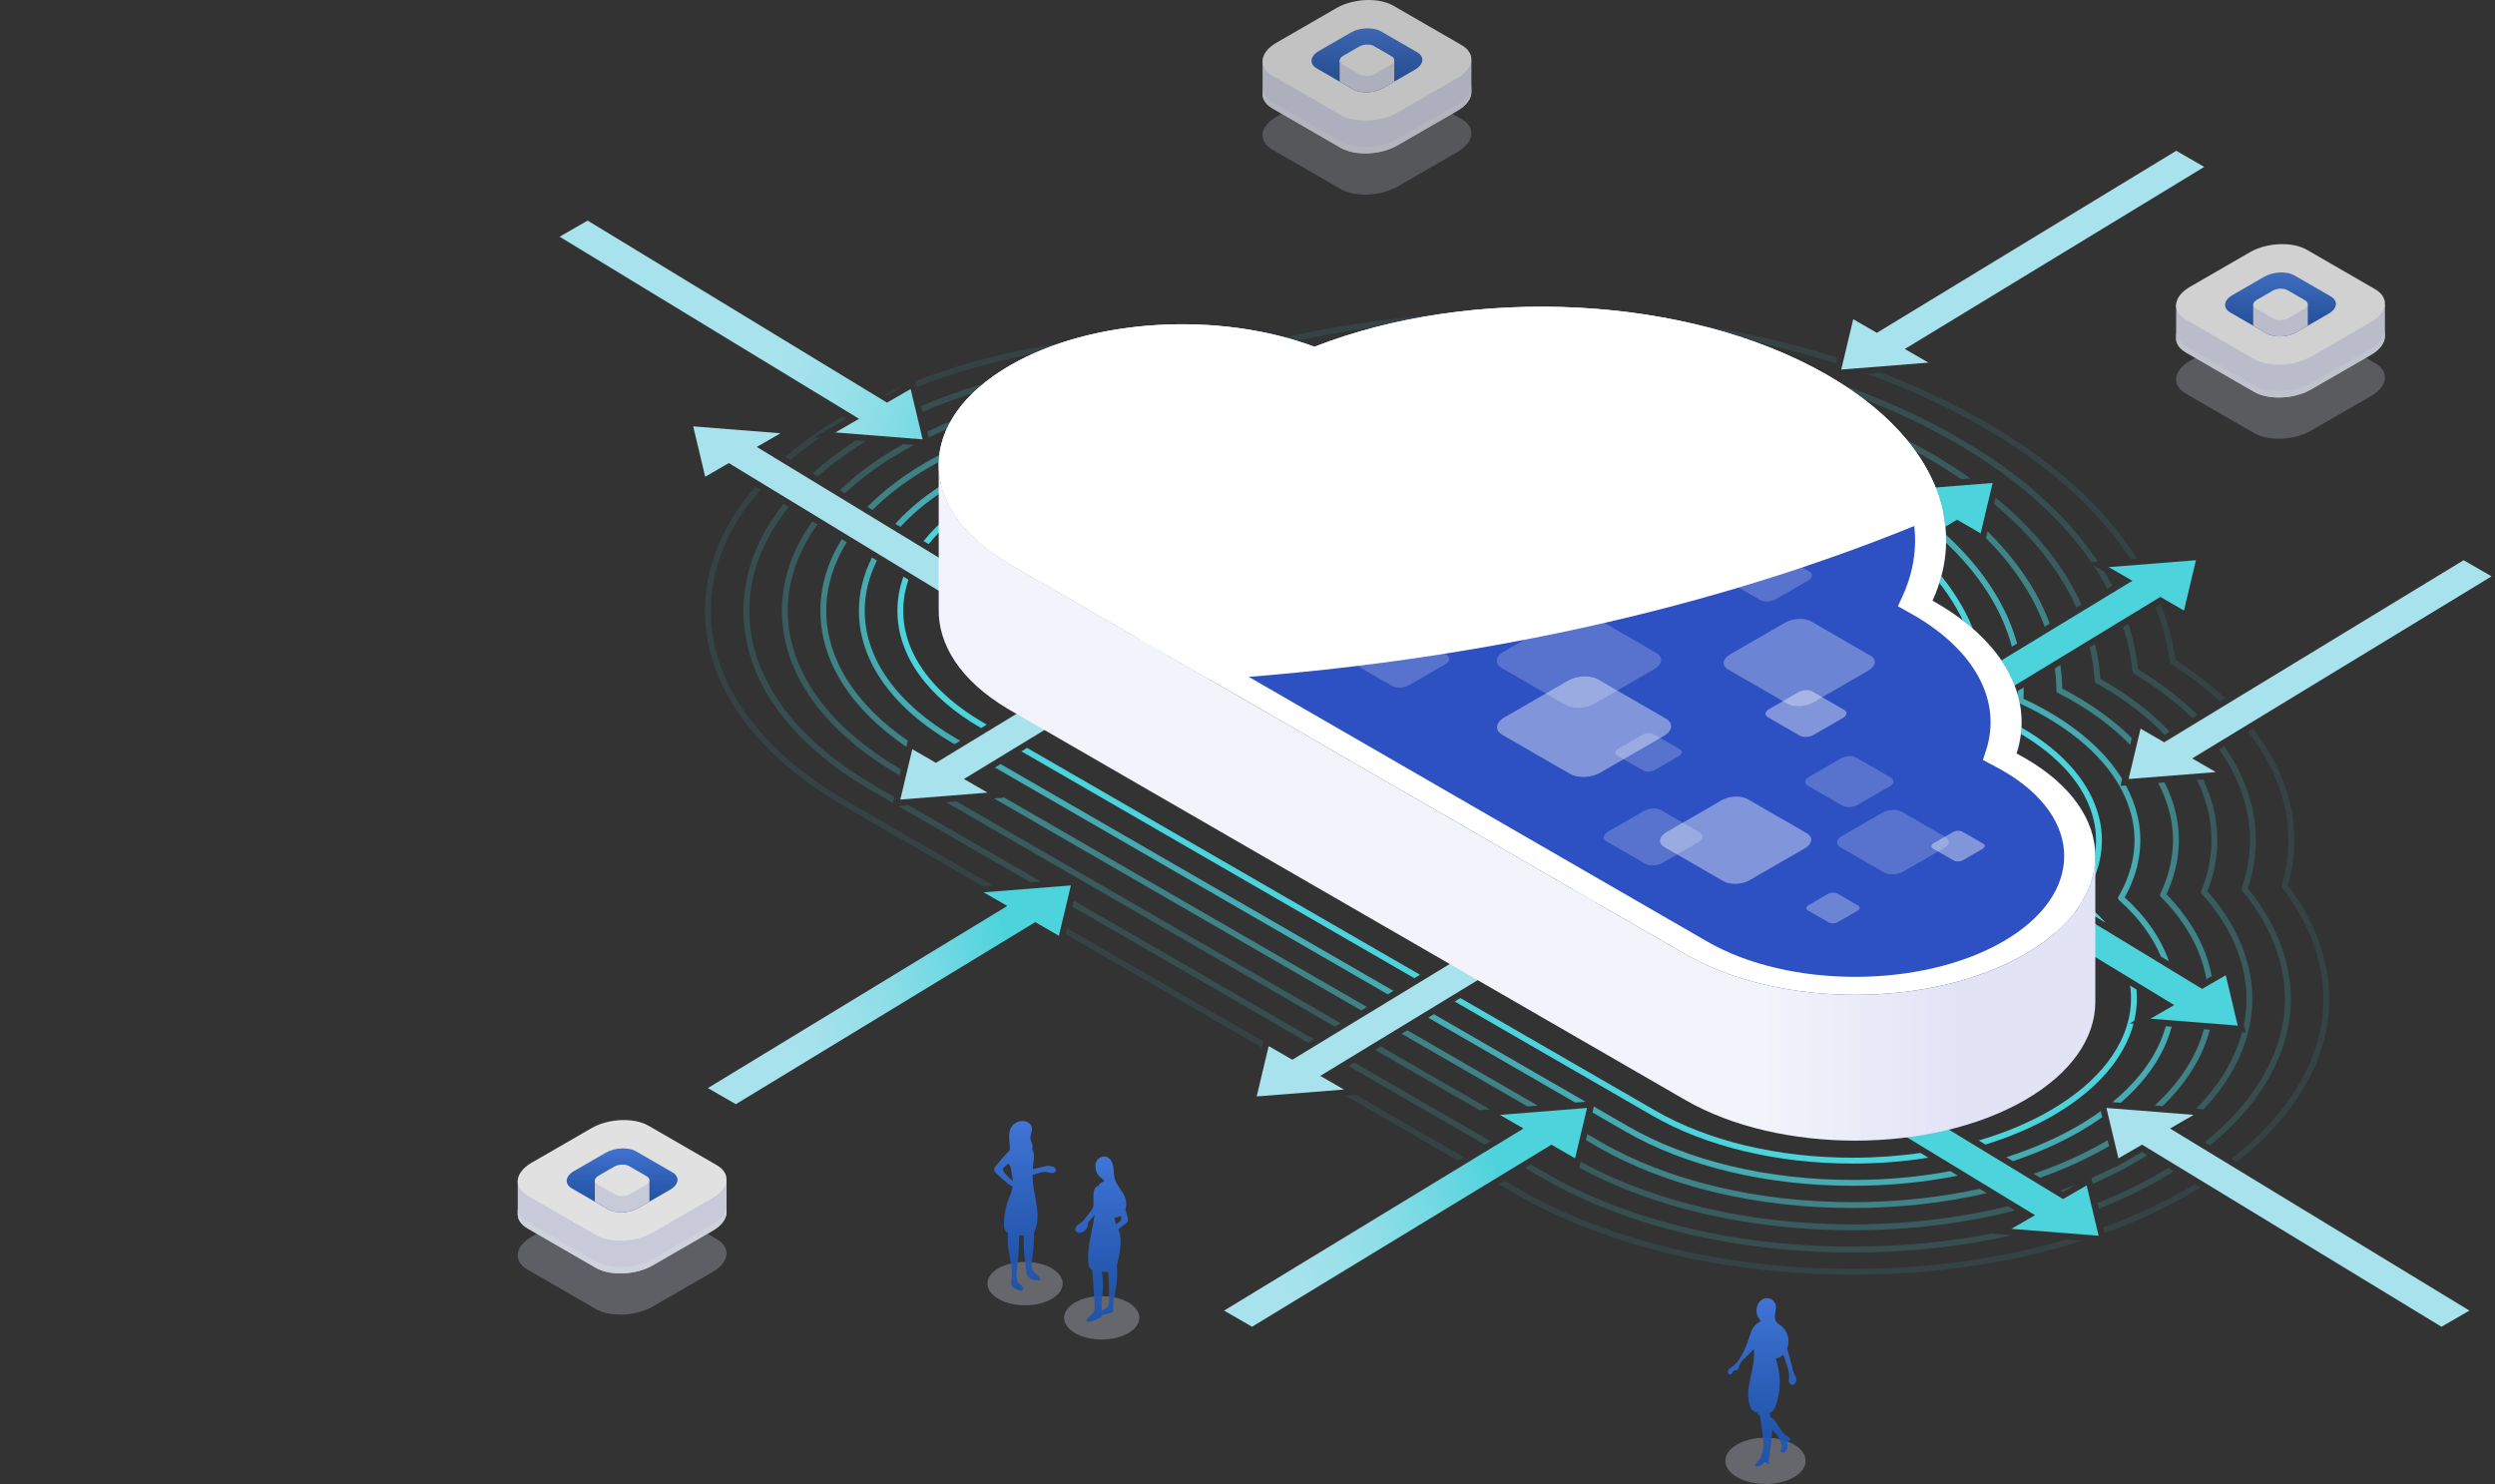
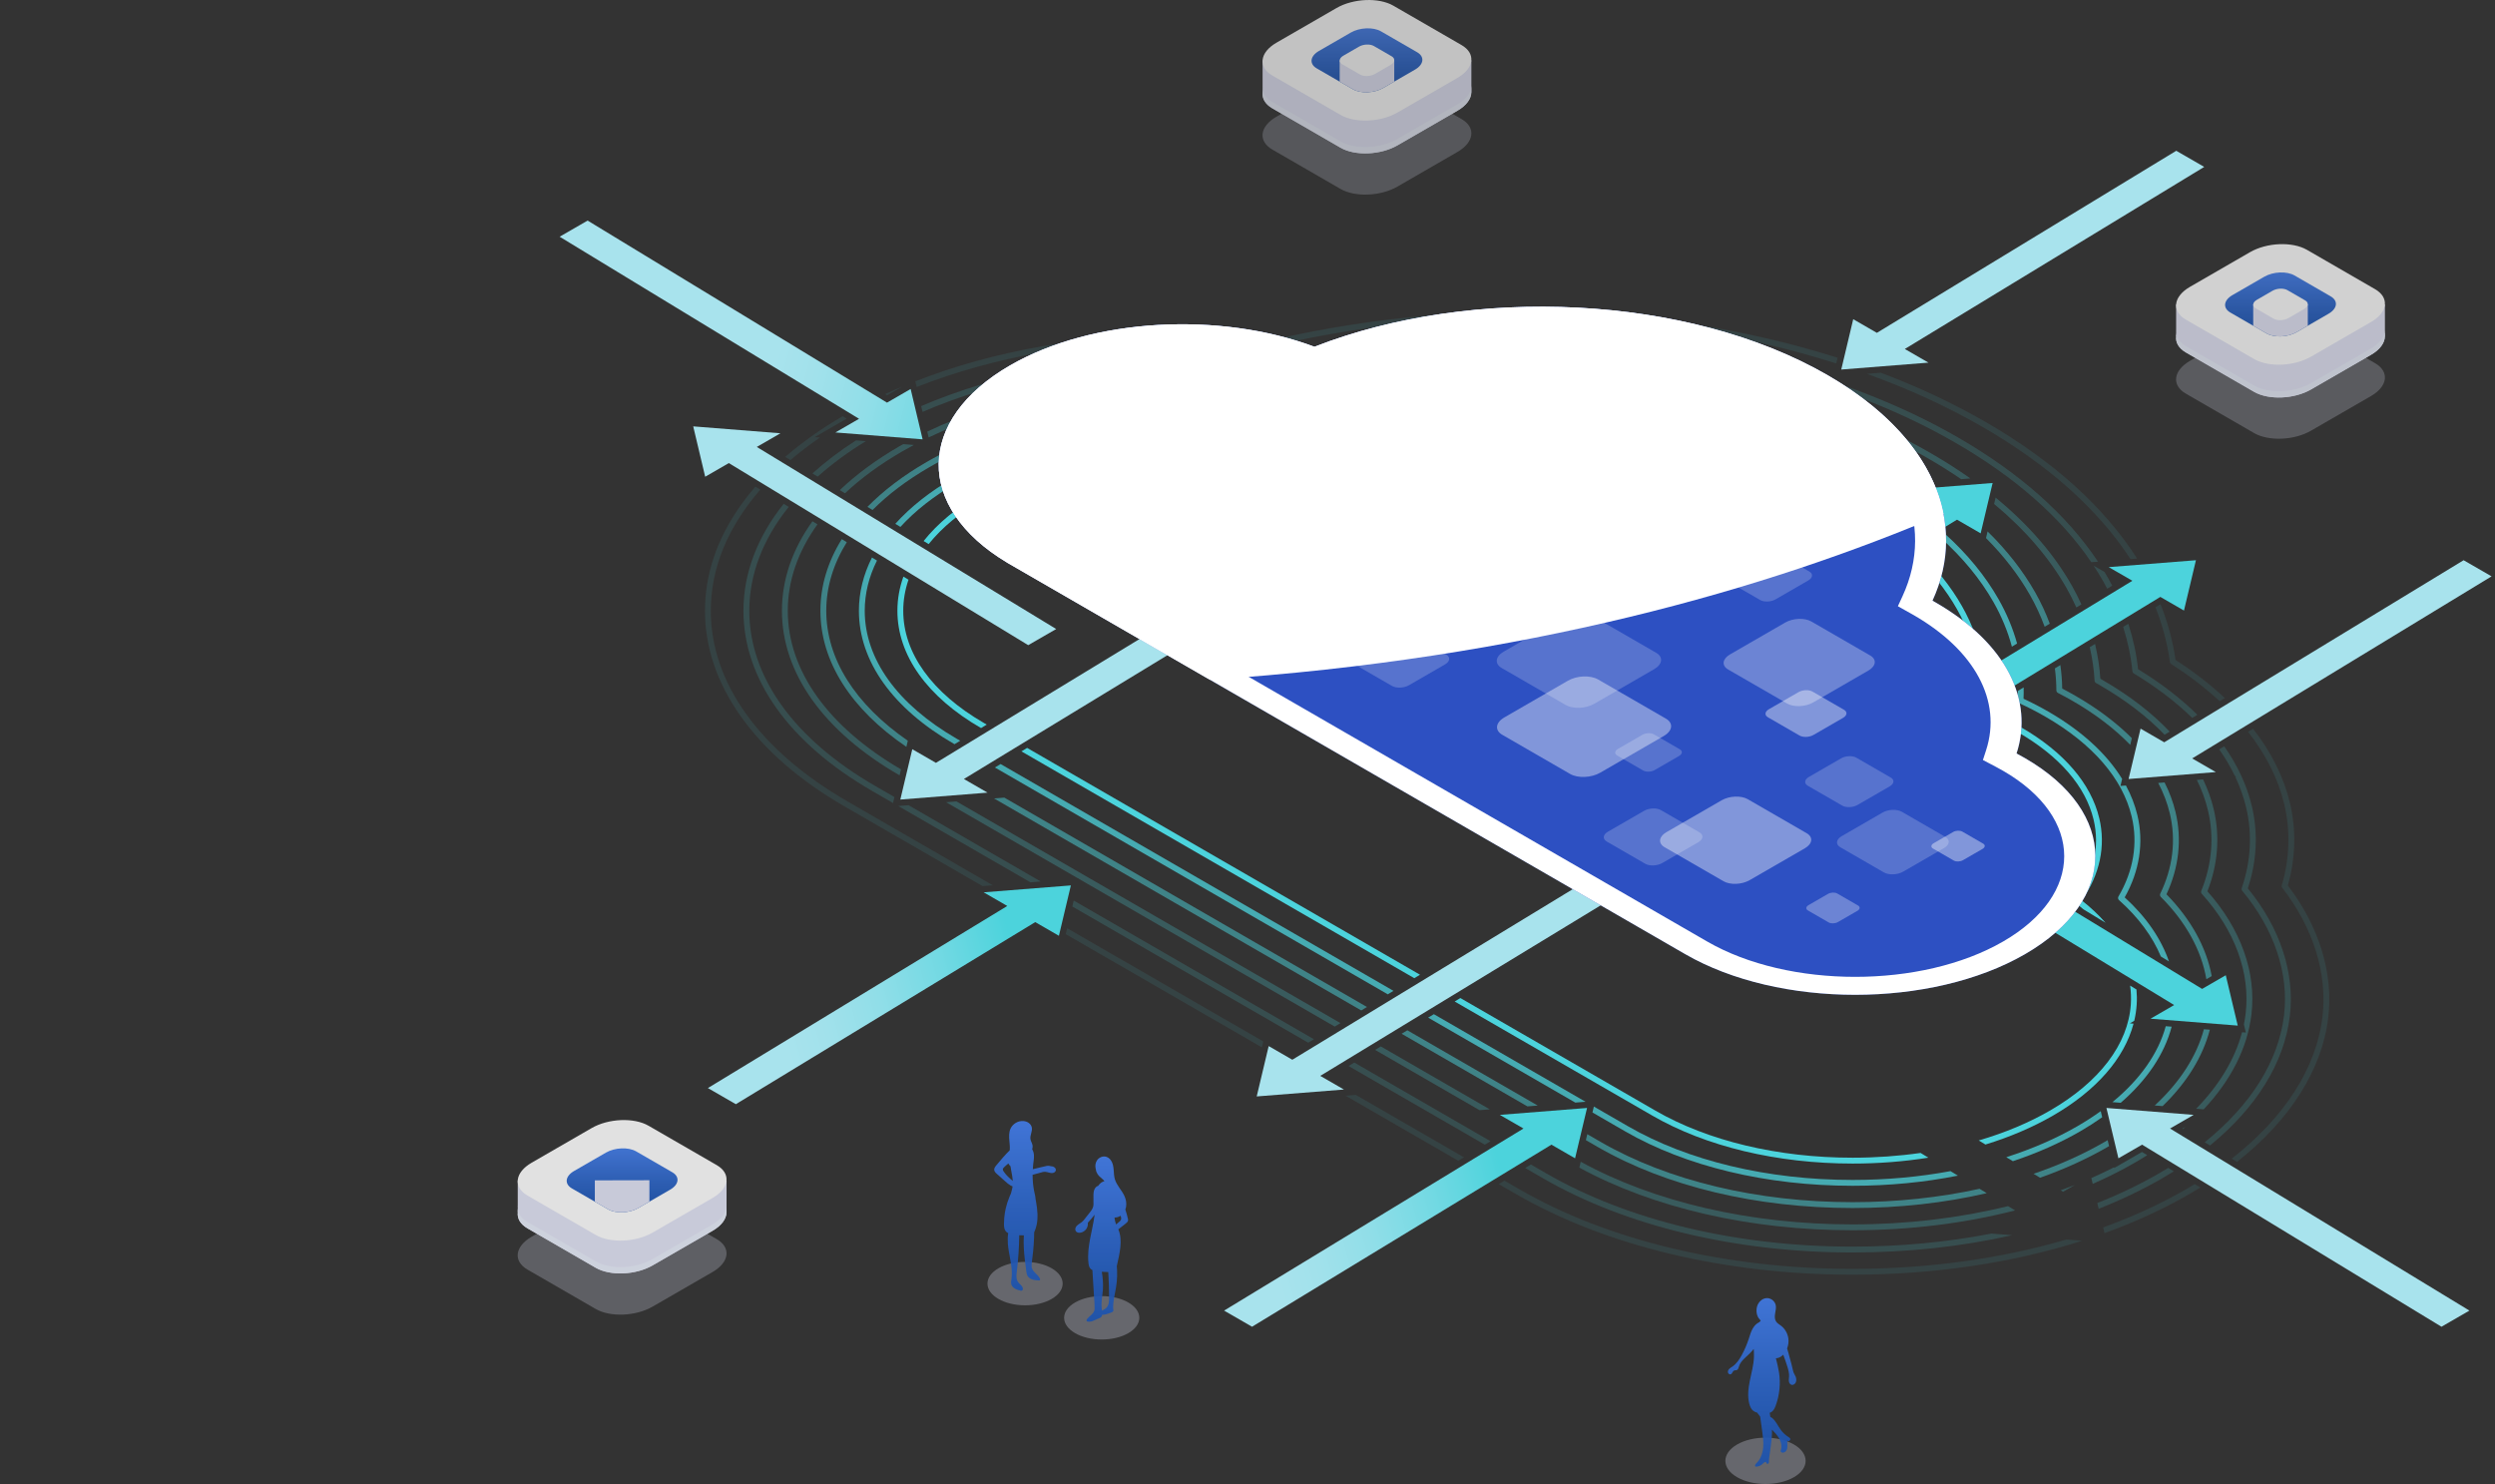
<svg xmlns="http://www.w3.org/2000/svg" width="538" height="320" viewBox="0 0 538 320" fill="none">
  <rect x="0" y="0" width="538" height="320" fill="#333333" stroke="none" />
  <path d="M194.801 124.338C193.947 126.733 193.508 129.195 193.508 131.703C193.508 141.297 199.913 150.281 211.546 156.997L212.774 156.249L212.183 155.907C200.954 149.424 194.769 140.828 194.769 131.7C194.769 129.428 195.154 127.188 195.902 125.005L194.801 124.335V124.338Z" fill="#4CD3DC" />
  <path d="M448.909 194.172C452.803 188.556 454.101 182.436 452.667 176.44C450.872 168.942 445.044 162.161 435.811 156.829C433.479 155.482 430.944 154.248 428.27 153.147L426.928 153.963C429.873 155.126 432.649 156.458 435.182 157.922C444.106 163.074 449.73 169.58 451.441 176.733C452.83 182.539 451.479 188.485 447.537 193.928C447.336 194.204 447.393 194.589 447.664 194.798C448.217 195.224 448.749 195.655 449.264 196.091L454.031 198.99C452.553 197.312 450.845 195.698 448.911 194.169L448.909 194.172Z" fill="#4CD3DC" />
  <path d="M221.478 161.273L220.25 162.022L304.968 210.932L306.196 210.186L221.478 161.273Z" fill="#4CD3DC" />
  <path d="M200.243 117.326C203.145 113.719 207.158 110.395 212.183 107.493C223.542 100.936 238.657 97.325 254.74 97.325C262.78 97.325 270.942 98.284 278.336 100.099C278.453 100.128 278.575 100.123 278.689 100.085C296.486 94.092 317.618 91.443 338.196 92.62C349.301 93.254 360.036 94.952 370.105 97.661C380.515 100.462 389.943 104.28 398.13 109.004C400.646 110.454 403.003 111.97 405.202 113.54L406.373 112.827C404.014 111.119 401.479 109.481 398.759 107.911C390.477 103.13 380.949 99.272 370.43 96.441C360.278 93.707 349.455 91.999 338.267 91.359C317.599 90.174 296.369 92.829 278.458 98.829C271.012 97.021 262.815 96.064 254.74 96.064C238.437 96.064 223.1 99.735 211.554 106.4C206.334 109.416 202.169 112.887 199.159 116.664L200.246 117.326H200.243Z" fill="#4CD3DC" />
  <path d="M414.139 248.613C409.405 249.291 404.494 249.641 399.488 249.641C383.397 249.641 368.285 246.032 356.931 239.475L314.903 215.211L313.675 215.96L356.302 240.571C367.846 247.236 383.183 250.905 399.491 250.905C405.085 250.905 410.568 250.474 415.82 249.636L414.142 248.613H414.139Z" fill="#4CD3DC" />
  <path d="M442.677 240.571C452.04 235.163 458.074 228.235 460.059 220.735L459.261 220.672L460.211 220.125C460.479 218.975 460.658 217.812 460.734 216.64C460.807 215.545 460.788 214.452 460.688 213.364L459.318 212.532C459.508 213.866 459.562 215.211 459.473 216.556C458.904 225.176 452.713 233.314 442.042 239.478C437.471 242.119 432.286 244.28 426.675 245.921L428.126 246.802C433.414 245.175 438.314 243.087 442.674 240.571H442.677Z" fill="#4CD3DC" />
  <path d="M421.96 131.318C424.27 135.377 425.764 139.643 426.426 143.949L427.595 143.238C426.873 138.957 425.352 134.726 423.058 130.691C420.658 126.475 417.485 122.494 413.57 118.771L412.453 119.449C416.395 123.153 419.573 127.117 421.962 131.315L421.96 131.318Z" fill="#4CD3DC" />
  <g opacity="0.75">
    <path d="M188.025 120.217C186.173 123.894 185.207 127.753 185.207 131.704C185.207 142.583 192.477 152.77 205.68 160.393L205.824 160.477L207.052 159.729L206.309 159.3C193.513 151.911 186.465 142.111 186.465 131.704C186.465 127.989 187.368 124.355 189.104 120.876L188.022 120.217H188.025Z" fill="#4CD3DC" />
    <path d="M300.477 213.663L215.76 164.753L214.531 165.499L299.249 214.412L300.477 213.663Z" fill="#4CD3DC" />
    <path d="M339.683 237.757L341.901 237.581L309.185 218.691L307.954 219.437L339.683 237.757Z" fill="#4CD3DC" />
    <path d="M447.916 242.868C443.312 245.526 438.162 247.758 432.614 249.531L434.035 250.393C439.277 248.65 444.155 246.497 448.548 243.961C450.227 242.99 451.81 241.976 453.299 240.921L452.984 239.598C451.409 240.737 449.72 241.827 447.916 242.868Z" fill="#4CD3DC" />
    <path d="M458.155 193.5C461.358 187.813 462.304 181.701 460.889 175.784C460.365 173.593 459.536 171.454 458.416 169.385L457.239 169.477L457.597 167.967C454.261 162.53 448.879 157.6 441.677 153.443C439.993 152.47 438.197 151.539 436.337 150.672C436.375 149.858 436.381 149.042 436.362 148.226L435.106 148.991C435.106 149.671 435.093 150.352 435.055 151.03C435.038 151.29 435.185 151.531 435.421 151.64C437.387 152.543 439.279 153.516 441.045 154.539C451.26 160.436 457.694 167.885 459.658 176.083C461.032 181.829 460.048 187.789 456.805 193.313C456.653 193.573 456.705 193.904 456.93 194.104C461.119 197.827 464.159 201.955 465.943 206.25L467.698 207.318C466.006 202.424 462.781 197.716 458.15 193.505L458.155 193.5Z" fill="#4CD3DC" />
    <path d="M420.588 252.535C413.863 253.786 406.764 254.436 399.489 254.436C381.182 254.436 363.982 250.328 351.061 242.866L343.685 238.608L343.539 239.227L343.382 239.888L350.429 243.959C363.54 251.529 380.963 255.697 399.489 255.697C407.334 255.697 414.98 254.946 422.188 253.509L420.585 252.535H420.588Z" fill="#4CD3DC" />
    <path d="M193.058 112.955L194.156 113.622C197.307 110.159 201.38 106.952 206.312 104.104C219.239 96.642 236.439 92.531 254.74 92.531C262.449 92.531 270.4 93.323 277.729 94.82C277.832 94.841 277.941 94.836 278.041 94.803C296.529 89.122 318.182 86.652 339.016 87.845C351.053 88.534 362.691 90.373 373.611 93.312C384.902 96.349 395.125 100.487 404.001 105.609C406.46 107.03 408.781 108.505 410.964 110.029L412.141 109.313C409.796 107.654 407.293 106.054 404.63 104.516C395.662 99.34 385.336 95.159 373.939 92.092C362.935 89.13 351.21 87.278 339.086 86.584C318.166 85.386 296.415 87.859 277.822 93.548C270.454 92.054 262.476 91.265 254.74 91.265C236.219 91.265 218.797 95.435 205.683 103.006C200.55 105.97 196.32 109.322 193.06 112.95L193.058 112.955Z" fill="#4CD3DC" />
    <path d="M429.848 129.822C431.614 132.927 432.942 136.162 433.826 139.448L434.949 138.765C434.038 135.497 432.701 132.284 430.944 129.198C428.105 124.209 424.27 119.525 419.476 115.179L418.351 115.865C423.175 120.193 427.023 124.857 429.848 129.824V129.822Z" fill="#4CD3DC" />
    <path d="M468.281 221.389L467.004 221.289C465.396 227.179 461.45 232.775 455.504 237.659L457.291 237.8C462.969 232.881 466.733 227.282 468.278 221.389H468.281Z" fill="#4CD3DC" />
  </g>
  <g opacity="0.5">
    <path d="M294.758 217.142L216.565 171.996L214.347 172.172L293.53 217.888L294.758 217.142Z" fill="#4CD3DC" />
    <path d="M443.42 148.865C443.42 149.101 443.553 149.316 443.762 149.424C444.846 149.98 445.909 150.56 446.921 151.143C451.872 154.001 456.032 157.185 459.345 160.623L459.69 159.173C456.39 155.87 452.328 152.811 447.55 150.053C446.625 149.519 445.66 148.99 444.675 148.478C444.651 146.794 444.515 145.102 444.277 143.412L443.097 144.128C443.301 145.709 443.412 147.29 443.417 148.865H443.42Z" fill="#4CD3DC" />
    <path d="M181.516 116.258C178.488 121.136 176.907 126.345 176.907 131.701C176.907 142.602 183.45 152.887 195.444 161.044L195.755 159.728C184.369 151.862 178.168 142.051 178.168 131.703C178.168 126.587 179.683 121.6 182.593 116.917L181.516 116.261V116.258Z" fill="#4CD3DC" />
    <path d="M329.356 238.573L331.575 238.397L303.465 222.167L302.237 222.916L329.356 238.573Z" fill="#4CD3DC" />
    <path d="M467.887 175.424C469.254 181.132 468.541 187.105 465.826 192.697C465.71 192.938 465.759 193.228 465.948 193.418C471.355 198.825 474.707 204.94 475.759 211.15L476.92 210.48C475.765 204.295 472.435 198.229 467.155 192.843C469.84 187.103 470.518 180.985 469.116 175.128C468.592 172.942 467.798 170.803 466.746 168.723L465.382 168.832C466.507 170.968 467.348 173.17 467.887 175.421V175.424Z" fill="#4CD3DC" />
    <path d="M426.854 256.348C418.234 258.24 408.995 259.23 399.488 259.23C378.964 259.23 359.678 254.623 345.19 246.257L342.269 244.571L341.966 245.851L344.561 247.348C359.239 255.821 378.747 260.491 399.491 260.491C409.557 260.491 419.329 259.387 428.405 257.288L426.857 256.348H426.854Z" fill="#4CD3DC" />
    <path d="M428.243 116.025C432.107 119.9 435.277 124.008 437.734 128.328C438.992 130.54 440.044 132.824 440.895 135.15L441.994 134.483C441.137 132.173 440.082 129.903 438.832 127.704C436.201 123.083 432.777 118.704 428.584 114.59L428.411 115.32L428.243 116.025Z" fill="#4CD3DC" />
    <path d="M454.473 245.854C454.245 245.989 454.02 246.125 453.789 246.258C449.147 248.937 444.011 251.231 438.504 253.11L439.9 253.959C445.115 252.118 449.99 249.908 454.421 247.351C454.543 247.28 454.66 247.21 454.779 247.139L454.473 245.854Z" fill="#4CD3DC" />
    <path d="M187.043 109.297L188.152 109.972C191.474 106.629 195.587 103.516 200.441 100.715C214.935 92.347 234.22 87.737 254.74 87.737C262.126 87.737 269.838 88.398 277.04 89.648C277.132 89.665 277.23 89.659 277.32 89.635C296.48 84.195 318.681 81.866 339.834 83.078C352.807 83.821 365.351 85.803 377.12 88.971C389.292 92.246 400.313 96.704 409.871 102.225C410.942 102.843 411.986 103.472 413.009 104.107L415.105 103.942C413.624 102.984 412.089 102.049 410.503 101.132C400.849 95.557 389.726 91.056 377.448 87.753C365.595 84.564 352.967 82.568 339.908 81.82C318.67 80.602 296.377 82.934 277.116 88.385C269.884 87.137 262.153 86.478 254.742 86.481H254.74C234.003 86.481 214.496 91.151 199.812 99.627C194.76 102.545 190.484 105.799 187.046 109.302L187.043 109.297Z" fill="#4CD3DC" />
    <path d="M476.508 222.04L475.23 221.939C473.658 227.783 470.04 233.374 464.63 238.38L466.325 238.513C471.515 233.48 474.986 227.889 476.508 222.04Z" fill="#4CD3DC" />
  </g>
  <g opacity="0.25">
    <path d="M461.877 248.405L457.474 250.946L455.898 251.857L455.863 251.705C454.274 252.518 452.639 253.294 450.963 254.031L451.258 255.279C454.417 253.899 457.436 252.385 460.288 250.74C461.218 250.203 462.127 249.652 463.011 249.094L461.877 248.405Z" fill="#4CD3DC" />
    <path d="M193.939 96.235C188.957 99.112 184.662 102.282 181.093 105.683L182.211 106.363C185.657 103.123 189.787 100.088 194.568 97.328C195.381 96.859 196.214 96.401 197.054 95.953L194.76 95.772C194.486 95.926 194.21 96.078 193.936 96.235H193.939Z" fill="#4CD3DC" />
    <path d="M476.111 174.767C477.469 180.448 476.97 186.438 474.668 192.089C474.576 192.314 474.622 192.572 474.785 192.751C481.919 200.628 485.273 209.802 484.23 218.579C484.137 219.352 484.013 220.122 483.855 220.89L484.276 222.655L483.454 222.59C481.908 228.404 478.543 233.99 473.556 239.088L475.178 239.215C481.065 232.946 484.62 225.966 485.482 218.729C486.556 209.693 483.186 200.287 475.983 192.198C478.261 186.408 478.73 180.288 477.339 174.472C476.816 172.289 476.048 170.152 475.053 168.064L473.706 168.17C474.769 170.315 475.574 172.516 476.111 174.764V174.767Z" fill="#4CD3DC" />
    <path d="M319.032 239.391L321.25 239.215L297.746 225.646L296.517 226.391L319.032 239.391Z" fill="#4CD3DC" />
    <path d="M287.811 221.367L289.042 220.619L206.239 172.815L204.021 172.991L232.512 189.44L232.661 189.427L232.639 189.514L287.811 221.367Z" fill="#4CD3DC" />
    <path d="M470.581 243.377L470.709 243.453C470.891 243.299 471.072 243.147 471.249 242.992L470.581 243.377Z" fill="#4CD3DC" />
    <path d="M169.87 131.701C169.87 125.204 172.072 118.899 176.269 113.066L175.187 112.407C170.87 118.43 168.609 124.957 168.609 131.698C168.609 145.14 177.603 157.736 193.939 167.167L193.982 167.191L194.288 165.906C178.542 156.73 169.87 144.592 169.87 131.695V131.701Z" fill="#4CD3DC" />
    <path d="M200.243 94.334C215.507 86.961 234.584 82.945 254.739 82.945C261.814 82.945 269.269 83.501 276.297 84.553C276.381 84.567 276.468 84.561 276.552 84.54C296.374 79.29 319.139 77.077 340.653 78.308C354.558 79.106 368.006 81.231 380.626 84.626C393.68 88.138 405.494 92.919 415.742 98.836C418.25 100.284 420.634 101.78 422.892 103.323L424.88 103.166C422.22 101.29 419.384 99.481 416.374 97.743C406.031 91.772 394.114 86.948 380.954 83.409C368.252 79.99 354.716 77.85 340.726 77.05C319.128 75.814 296.274 78.029 276.357 83.287C269.306 82.238 261.836 81.684 254.742 81.684H254.739C234.508 81.684 215.339 85.7 199.948 93.076L200.246 94.334H200.243Z" fill="#4CD3DC" />
    <path d="M432.998 260.084C422.55 262.665 411.202 264.024 399.487 264.024C377.463 264.024 356.727 259.235 340.853 250.512L340.552 251.781C356.567 260.499 377.393 265.285 399.487 265.285C411.755 265.285 423.629 263.81 434.511 261.006L432.998 260.087V260.084Z" fill="#4CD3DC" />
    <path d="M445.621 126.83C446.394 128.192 447.096 129.583 447.728 130.993L448.815 130.331C448.183 128.935 447.486 127.554 446.719 126.207C442.841 119.39 437.348 113.066 430.316 107.298L429.991 108.668C436.675 114.229 441.909 120.303 445.621 126.83Z" fill="#4CD3DC" />
    <path d="M447.383 255.526C446.385 255.919 445.374 256.301 444.352 256.667L444.864 256.979L447.383 255.526Z" fill="#4CD3DC" />
    <path d="M453.422 146.663C453.249 146.563 453.075 146.463 452.899 146.362C452.739 143.868 452.354 141.357 451.755 138.865L450.618 139.556C451.174 141.959 451.527 144.378 451.66 146.78C451.671 146.994 451.793 147.19 451.982 147.295C452.256 147.447 452.525 147.602 452.793 147.756C458.366 150.972 463.038 154.56 466.745 158.435L467.846 157.765C464.025 153.727 459.195 149.996 453.422 146.663Z" fill="#4CD3DC" />
  </g>
  <g opacity="0.17">
    <path d="M283.323 224.098L231.528 194.194L231.224 195.473L282.095 224.843L283.323 224.098Z" fill="#4CD3DC" />
    <path d="M195.915 173.634L194.245 173.764L193.697 173.807L222.189 190.256L224.407 190.082L195.915 173.634Z" fill="#4CD3DC" />
    <path d="M184.589 94.963C181.096 97.203 177.959 99.587 175.185 102.087L176.313 102.773C179.339 100.075 182.807 97.517 186.698 95.131L184.589 94.963Z" fill="#4CD3DC" />
    <path d="M481.896 167.289L482.253 167.495L482.001 167.514C483.015 169.667 483.799 171.869 484.336 174.108C485.692 179.773 485.364 185.782 483.39 191.485C483.316 191.693 483.36 191.924 483.501 192.095C490.383 200.365 493.586 209.889 492.512 218.908C491.332 228.813 485.358 238.291 475.404 246.312L476.548 247.006C486.551 238.833 492.56 229.177 493.764 219.057C494.865 209.791 491.649 200.04 484.697 191.563C486.646 185.733 486.947 179.605 485.562 173.818C484.491 169.341 482.487 165.022 479.61 160.93L478.528 161.586C479.837 163.443 480.96 165.344 481.893 167.289H481.896Z" fill="#4CD3DC" />
    <path d="M188.7 169.466C171.207 159.365 161.572 145.956 161.572 131.701C161.572 123.839 164.509 116.233 170.073 109.3L168.986 108.638C163.308 115.764 160.311 123.59 160.311 131.701C160.311 146.425 170.168 160.225 188.068 170.559L192.566 173.156L192.819 172.099L192.873 171.874L188.7 169.466Z" fill="#4CD3DC" />
    <path d="M320.175 246.829L321.403 246.084L292.027 229.122L290.799 229.871L320.175 246.829Z" fill="#4CD3DC" />
    <path d="M467.529 251.841C466.873 252.245 466.209 252.643 465.531 253.036C461.403 255.42 456.954 257.546 452.243 259.414L452.539 260.653C457.371 258.747 461.932 256.57 466.16 254.127C467.038 253.619 467.895 253.099 468.739 252.575L467.529 251.841Z" fill="#4CD3DC" />
    <path d="M433.612 266.332L429.433 266.001C419.915 267.853 409.83 268.818 399.488 268.818C374.527 268.818 351.074 263.213 333.448 253.037L330.11 251.109L328.882 251.857L332.816 254.129C350.632 264.415 374.31 270.079 399.488 270.079C411.446 270.079 423.069 268.799 433.883 266.354L433.609 266.332H433.612Z" fill="#4CD3DC" />
    <path d="M458.93 134.502L457.821 135.177C458.825 138.339 459.5 141.555 459.814 144.746C459.833 144.944 459.945 145.121 460.115 145.224C464.988 148.163 469.2 151.376 472.708 154.807L473.82 154.131C470.26 150.612 465.983 147.32 461.037 144.307C460.69 141.034 459.977 137.739 458.93 134.502Z" fill="#4CD3DC" />
    <path d="M198.933 88.819C214.962 81.896 234.35 78.151 254.742 78.151C261.51 78.151 268.694 78.62 275.519 79.512C275.598 79.523 275.676 79.517 275.752 79.499C296.222 74.401 319.565 72.283 341.475 73.538C356.313 74.387 370.669 76.657 384.135 80.282C398.07 84.032 410.679 89.133 421.613 95.446C434.528 102.903 444.372 111.561 450.95 121.231L452.39 121.117C445.706 111.049 435.589 102.057 422.244 94.353C411.213 87.986 398.504 82.839 384.463 79.062C370.91 75.415 356.473 73.132 341.545 72.277C319.554 71.016 296.125 73.137 275.562 78.246C268.721 77.359 261.524 76.89 254.739 76.89H254.737C234.266 76.89 214.783 80.637 198.635 87.571L198.931 88.819H198.933Z" fill="#4CD3DC" />
    <path d="M454.608 124.71C454.345 124.246 454.071 123.788 453.794 123.33L451.446 121.974C452.176 123.08 452.864 124.2 453.51 125.334C453.813 125.865 454.101 126.402 454.383 126.944L455.462 126.288C455.186 125.759 454.901 125.233 454.605 124.71H454.608Z" fill="#4CD3DC" />
  </g>
  <g opacity="0.1">
    <path d="M214.081 190.899L182.826 172.856C163.768 161.852 153.272 147.236 153.272 131.701C153.272 122.481 156.968 113.587 163.955 105.579L162.882 104.926C161.697 106.301 160.598 107.703 159.592 109.137C154.562 116.312 152.011 123.905 152.011 131.701C152.011 139.497 154.562 147.089 159.592 154.264C164.777 161.659 172.381 168.281 182.197 173.948L211.862 191.075L211.995 191.064L214.081 190.899Z" fill="#4CD3DC" />
    <path d="M170.445 99.204C172.405 97.531 174.528 95.91 176.804 94.348L175.684 94.258L179.461 92.078L182.579 90.278L181.706 89.746C177.067 92.46 172.929 95.389 169.314 98.518L170.445 99.207V99.204Z" fill="#4CD3DC" />
    <path d="M190.853 84.987L191.284 85.25L194.59 83.341C193.326 83.872 192.079 84.42 190.853 84.987Z" fill="#4CD3DC" />
    <path d="M427.483 92.056C441.695 100.262 452.412 109.836 459.397 120.561L460.823 120.447C453.738 109.321 442.753 99.415 428.115 90.963C421.195 86.969 413.649 83.43 405.56 80.374L402.561 80.613C411.558 83.853 419.904 87.68 427.486 92.059L427.483 92.056Z" fill="#4CD3DC" />
    <path d="M492.561 173.455C493.914 179.111 493.729 185.137 492.026 190.885C491.969 191.08 492.007 191.289 492.132 191.449C498.822 200.099 501.897 209.967 500.796 219.236C499.475 230.343 492.626 240.951 481.218 249.845L482.37 250.544C493.821 241.498 500.704 230.706 502.049 219.382C503.179 209.872 500.083 199.782 493.328 190.929C495.009 185.063 495.169 178.924 493.789 173.156C492.452 167.568 489.762 162.185 485.833 157.141L484.748 157.8C488.615 162.736 491.259 167.993 492.563 173.449L492.561 173.455Z" fill="#4CD3DC" />
    <path d="M465.899 130.321L465.851 130.294L464.788 130.942C466.303 134.809 467.361 138.8 467.901 142.754C467.925 142.935 468.031 143.101 468.185 143.198C472.096 145.704 475.583 148.386 478.628 151.206L479.748 150.525C476.646 147.621 473.096 144.866 469.11 142.293C468.538 138.28 467.448 134.236 465.899 130.321Z" fill="#4CD3DC" />
    <path d="M473.256 255.325C472.646 255.696 472.031 256.065 471.402 256.426C465.916 259.593 459.91 262.351 453.497 264.68L453.789 265.914C460.324 263.549 466.445 260.746 472.031 257.519C472.861 257.041 473.666 256.553 474.463 256.06L473.254 255.325H473.256Z" fill="#4CD3DC" />
    <path d="M445.559 267.278C431.464 271.419 415.771 273.61 399.488 273.61C372.309 273.61 346.77 267.506 327.575 256.423L324.391 254.585L323.163 255.333L326.945 257.516C346.328 268.707 372.092 274.871 399.488 274.871C417.073 274.871 433.986 272.327 448.97 267.546L445.556 267.275L445.559 267.278Z" fill="#4CD3DC" />
    <path d="M272.246 225.258L272.409 224.575L230.112 200.154L229.806 201.436L272.105 225.857L272.246 225.258Z" fill="#4CD3DC" />
    <path d="M197.659 83.457C214.363 76.892 234.08 73.359 254.742 73.359C261.204 73.359 268.111 73.758 274.711 74.514C274.784 74.522 274.858 74.517 274.928 74.501C296.041 69.525 319.963 67.491 342.294 68.768C358.065 69.671 373.324 72.082 387.644 75.938C390.467 76.697 393.235 77.511 395.952 78.373L396.245 77.142C393.539 76.285 390.781 75.477 387.972 74.721C373.57 70.846 358.225 68.419 342.367 67.51C319.958 66.228 295.946 68.267 274.746 73.251C268.133 72.497 261.218 72.098 254.745 72.098H254.742C233.995 72.098 214.184 75.637 197.369 82.218L197.665 83.457H197.659Z" fill="#4CD3DC" />
    <path d="M292.366 236.097L290.148 236.273L314.456 250.309L315.684 249.561L292.366 236.097Z" fill="#4CD3DC" />
  </g>
  <path d="M228.331 201.786L230.913 190.926L212.104 192.417L217.202 195.359L152.643 234.624L158.671 238.103L223.23 198.841L228.331 201.786Z" fill="url(#paint0_linear_1919_19330)" />
  <path d="M196.718 161.555L194.137 172.413L212.945 170.921L207.847 167.979L272.406 128.714L266.375 125.235L201.816 164.497L196.718 161.555Z" fill="url(#paint1_linear_1919_19330)" />
  <path d="M0.003 34.406C0.003 34.406 0.022 34.393 0.033 34.387L0 34.406H0.003Z" fill="#ACBCF5" />
  <g opacity="0.77">
    <g style="mix-blend-mode:multiply" opacity="0.3">
      <path d="M486.05 93.379L471.355 84.894C468.21 83.078 468.603 79.905 472.237 77.806L485.168 70.341C488.802 68.242 494.299 68.014 497.447 69.831L512.141 78.316C515.287 80.133 514.894 83.305 511.26 85.404L498.328 92.869C494.695 94.968 489.198 95.196 486.05 93.379Z" fill="#DFE2F5" />
    </g>
    <path d="M514.265 65.645H505.593L497.447 60.943C494.301 59.126 488.802 59.353 485.168 61.452L477.904 65.647H469.24V72.546H469.259C469.088 73.837 469.774 75.095 471.355 76.008L486.05 84.493C489.195 86.31 494.694 86.082 498.328 83.984L511.26 76.518C513.229 75.382 514.237 73.929 514.256 72.546H514.265V65.647V65.645Z" fill="#E2E4F6" />
    <g style="mix-blend-mode:multiply">
      <path d="M469.259 71.182H469.24V71.564C469.24 71.436 469.24 71.309 469.259 71.182Z" fill="#E8EDFA" />
      <path d="M511.257 75.151L498.325 82.617C494.692 84.716 489.195 84.943 486.047 83.126L471.353 74.642C469.983 73.853 469.292 72.806 469.237 71.702V72.54H469.256C469.086 73.831 469.772 75.089 471.353 76.003L486.047 84.488C489.193 86.305 494.692 86.077 498.325 83.978L511.257 76.513C513.226 75.377 514.235 73.923 514.254 72.54H514.262V71.179H514.254C514.235 72.562 513.226 74.013 511.257 75.151Z" fill="#E8EDFA" />
    </g>
    <path d="M486.05 77.418L471.355 68.934C468.21 67.117 468.603 63.944 472.237 61.846L485.168 54.38C488.802 52.282 494.299 52.054 497.447 53.87L512.141 62.355C515.287 64.172 514.894 67.345 511.26 69.444L498.328 76.909C494.695 79.008 489.198 79.235 486.05 77.418Z" fill="white" />
    <path d="M502.1 67.657L497.634 70.238L495.24 71.621C493.312 72.736 490.391 72.858 488.726 71.895L485.865 70.246L480.927 67.391C479.26 66.428 479.466 64.742 481.394 63.627L488.26 59.665C490.188 58.556 493.1 58.434 494.773 59.4L502.566 63.901C504.24 64.864 504.028 66.55 502.1 67.657Z" fill="url(#paint2_linear_1919_19330)" />
    <g style="mix-blend-mode:multiply">
      <path d="M497.634 65.62V70.238L495.24 71.621C493.312 72.736 490.391 72.858 488.726 71.895L485.865 70.246V65.647L497.634 65.623V65.62Z" fill="#E2E4F6" />
    </g>
    <path d="M490.258 68.72L486.419 66.501C485.597 66.027 485.7 65.197 486.649 64.65L490.028 62.697C490.977 62.149 492.414 62.09 493.236 62.564L497.075 64.782C497.897 65.257 497.794 66.087 496.845 66.634L493.466 68.587C492.517 69.135 491.08 69.194 490.258 68.72Z" fill="white" />
  </g>
  <g opacity="0.7">
    <g style="mix-blend-mode:multiply" opacity="0.3">
      <path d="M289.061 40.738L274.366 32.253C271.221 30.436 271.614 27.263 275.248 25.165L288.18 17.699C291.813 15.601 297.31 15.373 300.458 17.19L315.153 25.674C318.298 27.491 317.905 30.664 314.271 32.763L301.339 40.228C297.706 42.327 292.209 42.554 289.061 40.738Z" fill="#DFE2F5" />
    </g>
    <path d="M317.276 13.003H308.604L300.458 8.301C297.312 6.484 291.813 6.712 288.182 8.811L280.918 13.006H272.254V19.904H272.273C272.102 21.195 272.788 22.453 274.369 23.367L289.064 31.852C292.212 33.669 297.708 33.441 301.342 31.342L314.274 23.877C316.243 22.741 317.251 21.287 317.27 19.904H317.278V13.006L317.276 13.003Z" fill="#E2E4F6" />
    <g style="mix-blend-mode:multiply">
      <path d="M272.27 18.537H272.251V18.919C272.251 18.792 272.251 18.665 272.27 18.537Z" fill="#E8EDFA" />
      <path d="M314.268 22.51L301.336 29.975C297.703 32.074 292.206 32.302 289.058 30.485L274.364 22C272.994 21.211 272.303 20.164 272.248 19.061V19.899H272.267C272.097 21.189 272.783 22.448 274.364 23.361L289.058 31.846C292.204 33.663 297.703 33.435 301.336 31.336L314.268 23.871C316.237 22.735 317.246 21.282 317.265 19.899H317.273V18.537H317.265C317.246 19.92 316.237 21.371 314.268 22.51Z" fill="#E8EDFA" />
    </g>
    <path d="M289.061 24.777L274.366 16.292C271.221 14.475 271.614 11.303 275.248 9.204L288.18 1.739C291.813 -0.36 297.31 -0.588 300.458 1.229L315.152 9.714C318.298 11.53 317.905 14.703 314.271 16.802L301.339 24.267C297.706 26.366 292.209 26.594 289.061 24.777Z" fill="white" />
    <path d="M305.111 15.015L300.645 17.596L298.251 18.98C296.323 20.094 293.402 20.216 291.737 19.253L288.876 17.605L283.938 14.749C282.271 13.787 282.477 12.1 284.405 10.986L291.271 7.024C293.199 5.915 296.111 5.793 297.784 6.758L305.578 11.259C307.251 12.222 307.039 13.909 305.111 15.018V15.015Z" fill="url(#paint3_linear_1919_19330)" />
    <g style="mix-blend-mode:multiply">
      <path d="M300.645 12.979V17.597L298.251 18.98C296.323 20.094 293.402 20.216 291.737 19.253L288.877 17.605V13.006L300.645 12.982V12.979Z" fill="#E2E4F6" />
    </g>
    <path d="M293.272 16.078L289.432 13.86C288.611 13.386 288.714 12.556 289.663 12.008L293.042 10.056C293.991 9.508 295.428 9.448 296.249 9.923L300.089 12.141C300.911 12.616 300.808 13.445 299.859 13.993L296.48 15.945C295.531 16.493 294.094 16.553 293.272 16.078Z" fill="white" />
  </g>
  <g opacity="0.85">
    <g style="mix-blend-mode:multiply" opacity="0.3">
      <path d="M128.449 282.257L113.754 273.772C110.609 271.955 111.002 268.783 114.636 266.684L127.568 259.219C131.201 257.12 136.698 256.892 139.846 258.709L154.541 267.194C157.686 269.01 157.293 272.183 153.659 274.282L140.727 281.747C137.094 283.846 131.597 284.074 128.449 282.257Z" fill="#DFE2F5" />
    </g>
    <path d="M156.664 254.522H147.992L139.846 249.82C136.701 248.004 131.204 248.231 127.57 250.33L120.306 254.525H111.642V261.424H111.661C111.49 262.714 112.176 263.973 113.757 264.886L128.452 273.371C131.597 275.188 137.097 274.96 140.73 272.861L153.662 265.396C155.631 264.26 156.639 262.807 156.658 261.424H156.667V254.525L156.664 254.522Z" fill="#E2E4F6" />
    <g style="mix-blend-mode:multiply">
      <path d="M111.658 260.057H111.639V260.439C111.639 260.312 111.639 260.184 111.658 260.057Z" fill="#E8EDFA" />
      <path d="M153.657 264.029L140.725 271.494C137.091 273.593 131.594 273.821 128.446 272.004L113.752 263.519C112.385 262.73 111.691 261.684 111.637 260.58V261.418H111.656C111.485 262.709 112.171 263.967 113.752 264.881L128.446 273.365C131.592 275.182 137.091 274.954 140.725 272.856L153.657 265.39C155.625 264.254 156.634 262.801 156.653 261.418H156.661V260.057H156.653C156.634 261.44 155.625 262.89 153.657 264.029Z" fill="#E8EDFA" />
    </g>
    <path d="M128.449 266.296L113.754 257.811C110.609 255.994 111.002 252.822 114.636 250.723L127.568 243.258C131.201 241.159 136.698 240.931 139.846 242.748L154.541 251.233C157.686 253.05 157.293 256.222 153.659 258.321L140.727 265.786C137.094 267.885 131.597 268.113 128.449 266.296Z" fill="white" />
    <path d="M144.5 256.535L140.033 259.116L137.639 260.499C135.711 261.613 132.791 261.735 131.126 260.773L128.265 259.124L123.327 256.269C121.659 255.306 121.865 253.62 123.793 252.505L130.659 248.543C132.587 247.434 135.5 247.312 137.173 248.278L144.966 252.779C146.639 253.742 146.428 255.428 144.5 256.535Z" fill="url(#paint4_linear_1919_19330)" />
    <g style="mix-blend-mode:multiply">
      <path d="M140.033 254.498V259.116L137.639 260.498C135.711 261.613 132.79 261.735 131.125 260.772L128.265 259.124V254.525L140.033 254.5V254.498Z" fill="#E2E4F6" />
    </g>
-     <path d="M132.66 257.597L128.821 255.379C127.999 254.904 128.102 254.075 129.051 253.527L132.43 251.575C133.379 251.027 134.816 250.967 135.638 251.442L139.477 253.66C140.299 254.134 140.196 254.964 139.247 255.512L135.868 257.464C134.919 258.012 133.482 258.072 132.66 257.597Z" fill="white" />
  </g>
  <g style="mix-blend-mode:multiply" opacity="0.3">
    <path d="M237.564 288.846C242.042 288.846 245.672 286.751 245.672 284.166C245.672 281.581 242.042 279.486 237.564 279.486C233.086 279.486 229.456 281.581 229.456 284.166C229.456 286.751 233.086 288.846 237.564 288.846Z" fill="#DFE2F5" />
  </g>
  <g style="mix-blend-mode:multiply" opacity="0.3">
    <path d="M221.036 281.471C225.514 281.471 229.144 279.375 229.144 276.79C229.144 274.205 225.514 272.11 221.036 272.11C216.558 272.11 212.928 274.205 212.928 276.79C212.928 279.375 216.558 281.471 221.036 281.471Z" fill="#DFE2F5" />
  </g>
  <g opacity="0.9">
    <path d="M227.216 251.613C227.04 251.532 226.847 251.502 226.657 251.485C226.514 251.475 226.405 251.434 226.267 251.404C225.914 251.325 225.472 251.466 225.128 251.545C224.941 251.589 224.751 251.632 224.564 251.675C223.943 251.819 223.322 251.965 222.704 252.12C222.728 251.732 222.755 251.344 222.801 250.959C222.88 250.338 222.989 249.712 222.948 249.088C222.921 248.649 222.801 248.204 222.576 247.83C222.663 247.521 222.696 247.201 222.628 246.889C222.538 246.469 222.278 246.095 222.202 245.672C222.05 244.826 222.655 243.974 222.49 243.131C222.411 242.732 222.159 242.377 221.831 242.138C221.503 241.9 221.098 241.772 220.694 241.737C219.553 241.637 218.384 242.317 217.907 243.361C217.533 244.175 217.571 245.113 217.652 246.005C217.714 246.686 217.796 247.377 217.725 248.053C216.689 249.059 215.762 250.17 214.837 251.282C214.601 251.567 214.352 251.892 214.379 252.261C214.409 252.624 214.699 252.906 214.973 253.148C215.583 253.693 216.193 254.238 216.803 254.78C217.15 255.089 217.5 255.401 217.907 255.632C218.048 255.71 218.194 255.773 218.346 255.827C218.295 256.185 218.219 256.54 218.113 256.884C218.061 257.05 218.045 257.231 217.98 257.389C217.896 257.595 217.79 257.796 217.703 257.999C217.354 258.821 217.074 259.675 216.874 260.545C216.716 261.226 216.608 261.915 216.546 262.609C216.505 263.053 216.486 263.501 216.486 263.946C216.486 264.499 216.532 265.093 216.882 265.521C217.023 265.695 217.207 265.814 217.402 265.911C217.275 266.668 217.27 267.444 217.327 268.206C217.37 268.789 217.451 269.366 217.549 269.941C217.88 271.891 218.379 273.862 218.102 275.82C218.048 276.194 217.969 276.582 218.067 276.948C218.173 277.338 218.476 277.65 218.823 277.856C219.17 278.062 219.566 278.174 219.954 278.285C220.084 278.323 220.228 278.358 220.353 278.306C220.575 278.212 220.602 277.9 220.521 277.675C220.326 277.143 219.77 276.834 219.466 276.357C219.073 275.736 219.16 274.939 219.252 274.209C219.575 271.606 219.751 268.987 219.783 266.362C220.117 266.383 220.45 266.391 220.784 266.391C220.779 266.478 220.768 266.565 220.762 266.649C220.678 268.235 220.784 269.822 220.955 271.4C221.052 272.292 221.169 273.181 221.288 274.068C221.34 274.445 221.394 274.833 221.592 275.158C221.817 275.527 222.21 275.771 222.622 275.904C223.035 276.037 223.471 276.069 223.905 276.102C224.033 276.11 224.182 276.11 224.255 276.007C224.344 275.882 224.249 275.733 224.19 275.619C224.125 275.489 224.041 275.364 223.951 275.25C223.767 275.015 223.553 274.811 223.338 274.602C222.999 274.272 222.66 273.911 222.519 273.458C222.422 273.143 222.43 272.805 222.465 272.476C222.517 271.986 222.576 271.498 222.639 271.007C222.864 269.244 222.983 267.468 223.005 265.692C223.124 265.491 223.195 265.261 223.273 265.038C223.398 264.697 223.49 264.344 223.561 263.989C223.699 263.281 223.74 262.557 223.718 261.836C223.688 260.944 223.563 260.057 223.412 259.176C223.374 258.948 223.33 258.72 223.29 258.495C223.26 258.327 223.271 258.164 223.241 258.002C223.162 257.57 223.048 257.147 222.967 256.719C222.755 255.602 222.66 254.466 222.658 253.329C223.227 253.186 223.797 253.037 224.361 252.866C224.681 252.771 225.006 252.668 225.34 252.679C225.641 252.687 225.928 252.784 226.218 252.86C226.508 252.936 226.815 252.99 227.105 252.915C227.395 252.839 227.661 252.597 227.677 252.299C227.693 252.003 227.468 251.74 227.2 251.618L227.216 251.613ZM216.437 252.641C216.334 252.486 216.226 252.313 216.245 252.128C216.264 251.955 216.391 251.816 216.516 251.694C216.806 251.407 217.118 251.138 217.438 250.886C217.533 251.076 217.655 251.252 217.807 251.399C217.834 251.423 217.863 251.442 217.891 251.467C217.942 251.854 218.007 252.239 218.083 252.622C218.216 253.3 218.349 253.983 218.392 254.666C217.671 254.048 216.969 253.432 216.437 252.641Z" fill="url(#paint5_linear_1919_19330)" />
    <path d="M243.147 262.568C243.104 262.37 243.057 262.172 243.006 261.977C242.906 261.581 242.792 261.19 242.662 260.802C242.724 260.64 242.773 260.472 242.805 260.301C242.96 259.49 242.805 258.641 242.461 257.893C241.881 256.626 240.788 255.612 240.397 254.275C240.199 253.595 240.197 252.876 240.134 252.168C240.072 251.463 239.936 250.734 239.516 250.162C239.258 249.812 238.892 249.533 238.472 249.424C237.764 249.243 236.972 249.59 236.56 250.194C236.205 250.712 236.118 251.385 236.254 251.99C236.278 252.095 236.297 252.198 236.319 252.301C236.357 252.483 236.4 252.659 236.482 252.838C236.617 253.131 236.802 253.402 237.029 253.63C237.32 253.92 237.672 254.145 237.943 254.452C238.022 254.538 238.087 254.636 238.149 254.734C238.087 254.742 238.022 254.75 237.959 254.766C237.607 254.864 237.311 255.102 237.065 255.374C236.962 255.485 236.869 255.604 236.783 255.726C236.769 255.729 236.756 255.726 236.745 255.729C236.568 255.778 236.414 255.889 236.289 256.022C236.045 256.282 235.907 256.626 235.842 256.976C235.777 257.326 235.777 257.684 235.779 258.042C235.779 258.601 235.785 259.159 235.787 259.718C235.793 260.797 234.762 261.657 234.136 262.535C233.876 262.898 233.599 263.256 233.249 263.536C233.024 263.715 232.772 263.858 232.539 264.029C232.306 264.2 232.086 264.403 231.964 264.664C231.839 264.924 231.828 265.252 231.988 265.491C232.205 265.811 232.658 265.881 233.038 265.803C233.51 265.705 233.941 265.426 234.22 265.035C234.499 264.645 234.627 264.146 234.567 263.669C235.096 263.118 235.565 262.527 236.037 261.933C235.587 265.399 234.318 268.889 234.705 272.332C234.757 272.782 234.833 273.262 235.148 273.588C235.261 273.707 235.405 273.791 235.554 273.859C235.646 275.551 235.747 277.24 235.863 278.93C235.909 279.605 235.958 280.283 236.007 280.958C236.026 281.218 235.988 281.465 236.018 281.723C236.053 282.035 236.056 282.36 235.95 282.661C235.823 283.027 235.549 283.323 235.264 283.586C234.977 283.846 234.668 284.087 234.429 284.394C234.372 284.467 234.318 284.548 234.296 284.641C234.274 284.733 234.291 284.839 234.356 284.904C234.432 284.98 234.548 284.988 234.654 284.99C234.855 284.998 235.058 285.004 235.253 284.969C235.459 284.931 235.652 284.847 235.844 284.763C236.191 284.611 236.539 284.448 236.891 284.304C237.13 284.207 237.368 284.136 237.512 283.908C237.585 283.792 237.629 283.664 237.659 283.529C238.271 283.515 238.871 283.309 239.451 283.095C239.692 283.005 239.925 282.905 240.077 282.696C239.869 280.969 240.386 279.252 240.663 277.536C240.904 276.036 240.95 274.51 240.82 272.999C240.834 272.945 240.847 272.894 240.858 272.839C241.417 270.323 242.149 267.424 241.143 265.087C241.661 264.68 242.184 264.281 242.699 263.869C242.914 263.698 243.234 263.441 243.258 263.143C243.272 262.964 243.188 262.741 243.15 262.568H243.147ZM239.028 281.178C238.919 281.568 238.708 281.942 238.374 282.181C238.144 282.346 237.892 282.474 237.645 282.618C237.621 282.471 237.593 282.325 237.572 282.178C237.374 280.82 237.724 279.45 237.821 278.081C237.913 276.796 237.783 275.513 237.588 274.239C238.03 274.277 238.475 274.298 238.917 274.301C238.936 274.301 238.957 274.301 238.979 274.301C239.082 276.164 239.166 278.03 239.155 279.895C239.153 280.326 239.144 280.766 239.028 281.181V281.178ZM241.712 263.004C241.615 263.262 241.382 263.435 241.167 263.606C240.994 263.745 240.826 263.888 240.663 264.037C240.484 263.56 240.376 263.058 240.316 262.546C240.709 262.549 241.105 262.456 241.449 262.267C241.512 262.231 241.569 262.193 241.626 262.153C241.74 262.427 241.818 262.73 241.715 263.004H241.712Z" fill="url(#paint6_linear_1919_19330)" />
  </g>
  <g style="mix-blend-mode:multiply" opacity="0.3">
    <path d="M386.816 318.541C383.438 320.49 377.96 320.49 374.581 318.541C371.203 316.591 371.203 313.427 374.581 311.477C377.96 309.527 383.438 309.527 386.816 311.477C390.195 313.427 390.195 316.591 386.816 318.541Z" fill="#DFE2F5" />
  </g>
  <path opacity="0.9" d="M387.174 296.812C387.028 296.433 386.768 296.121 386.675 295.722C386.57 295.272 386.461 294.822 386.35 294.374C386.125 293.477 385.884 292.585 385.629 291.698C385.539 291.392 385.45 291.088 385.357 290.781C385.623 290.093 385.729 289.336 385.623 288.601C385.469 287.53 384.896 286.535 384.072 285.898C383.671 285.589 383.194 285.345 382.933 284.894C382.64 284.393 382.684 283.753 382.781 283.173C382.879 282.592 383.023 281.996 382.898 281.418C382.695 280.477 381.737 279.829 380.834 279.927C379.929 280.027 379.15 280.789 378.882 281.711C378.611 282.638 378.771 283.85 379.457 284.52C379.541 284.602 379.598 284.713 379.668 284.81C379.549 284.908 379.432 285.011 379.327 285.13C379.191 285.185 379.058 285.274 378.958 285.342C378.746 285.483 378.557 285.656 378.388 285.849C378.193 286.071 378.028 286.318 377.887 286.576C377.523 287.245 377.323 287.986 377.087 288.707C376.688 289.916 376.184 291.088 375.574 292.205C375.064 293.143 374.457 294.068 373.575 294.673C373.342 294.833 373.087 294.971 372.887 295.172C372.686 295.372 372.542 295.657 372.596 295.936C372.651 296.216 372.962 296.443 373.225 296.335C373.545 296.205 373.583 295.722 373.89 295.559C374.09 295.454 374.345 295.516 374.549 295.418C374.817 295.288 374.885 294.949 374.972 294.665C375.319 293.512 376.371 292.747 377.236 291.91C377.57 291.587 377.876 291.237 378.163 290.874C378.196 291.446 378.226 292.021 378.207 292.593C378.15 294.307 377.678 295.974 377.334 297.656C376.989 299.334 376.77 301.094 377.214 302.751C377.361 303.298 377.594 303.849 378.033 304.207C378.283 304.41 378.576 304.53 378.885 304.608C379.091 304.904 379.313 305.188 379.544 305.468C379.595 305.842 379.647 306.216 379.701 306.588C379.79 307.236 379.883 307.881 379.972 308.529C380.135 309.687 380.295 310.859 380.208 312.025C380.167 312.551 380.075 313.071 379.912 313.573C379.752 314.072 379.522 314.552 379.21 314.978C379.115 315.108 379.02 315.235 378.904 315.344C378.768 315.468 378.649 315.607 378.546 315.759C378.494 315.834 378.448 315.913 378.435 316.003C378.424 316.092 378.456 316.192 378.535 316.236C378.586 316.266 378.649 316.266 378.706 316.263C379.286 316.241 379.85 315.962 380.219 315.514C380.314 315.401 380.449 315.338 380.585 315.281C380.65 315.254 380.723 315.235 380.786 315.268C380.843 315.298 380.867 315.368 380.886 315.43C380.902 315.493 380.921 315.561 380.975 315.601C380.997 315.618 381.027 315.618 381.054 315.623C381.054 315.623 381.054 315.626 381.054 315.628C381.068 315.639 381.087 315.631 381.103 315.637C381.108 315.637 381.111 315.639 381.114 315.639C381.114 315.639 381.116 315.639 381.119 315.639C381.149 315.642 381.176 315.642 381.206 315.628C381.228 315.626 381.249 315.628 381.268 315.62C381.333 315.59 381.377 315.525 381.404 315.458C381.485 315.243 381.431 315.002 381.439 314.772C381.561 313.877 381.683 312.979 381.805 312.084C381.976 310.826 382.139 309.557 382.095 308.291C382.659 308.871 383.226 309.454 383.627 310.156C384.078 310.943 384.294 311.913 383.98 312.762C383.934 312.887 383.958 313.006 384.053 313.104C384.145 313.201 384.284 313.245 384.419 313.245C384.753 313.25 385.059 313.025 385.222 312.735C385.387 312.445 385.428 312.103 385.428 311.77C385.428 311.436 385.382 311.105 385.387 310.772C385.387 310.739 385.393 310.701 385.42 310.682C385.447 310.663 385.485 310.677 385.512 310.699C385.536 310.72 385.555 310.75 385.583 310.769C385.645 310.818 385.743 310.804 385.808 310.756C385.873 310.709 385.913 310.636 385.951 310.566C385.989 310.495 386.03 310.422 386.095 310.373C386.019 310.088 385.734 309.918 385.49 309.758C384.937 309.397 384.446 308.939 384.048 308.41C383.386 307.531 382.968 306.447 382.112 305.755C382.006 305.668 381.881 305.614 381.751 305.563C381.697 305.262 381.642 304.961 381.596 304.66C381.743 304.611 381.881 304.549 382.011 304.459C382.467 304.142 382.711 303.605 382.901 303.084C383.739 300.806 383.983 298.314 383.608 295.915C383.451 294.903 383.185 293.894 382.941 292.888C383.204 292.88 383.467 292.818 383.709 292.709C384.012 292.574 384.284 292.368 384.522 292.126C384.837 292.964 385.138 293.81 385.404 294.667C385.62 295.367 385.824 296.088 385.783 296.82C385.764 297.159 385.694 297.498 385.737 297.834C385.78 298.171 385.973 298.521 386.298 298.615C386.678 298.724 387.079 298.436 387.234 298.076C387.405 297.677 387.342 297.211 387.188 296.807L387.174 296.812Z" fill="url(#paint7_linear_1919_19330)" />
  <path d="M339.636 249.771L342.218 238.914L323.41 240.405L328.51 243.347L263.951 282.612L269.979 286.091L334.538 246.829L339.636 249.771Z" fill="url(#paint8_linear_1919_19330)" />
  <path d="M470.932 131.659L473.514 120.802L454.706 122.29L459.806 125.235L395.244 164.497L401.275 167.979L465.834 128.714L470.932 131.659Z" fill="url(#paint9_linear_1919_19330)" />
  <path d="M427.09 115.005L429.671 104.147L410.866 105.636L415.964 108.581L351.405 147.843L357.433 151.325L421.992 112.06L427.09 115.005Z" fill="url(#paint10_linear_1919_19330)" />
  <path d="M461.572 157.119L458.99 167.979L477.799 166.488L472.701 163.543L537.26 124.281L531.232 120.802L466.673 160.064L461.572 157.119Z" fill="url(#paint11_linear_1919_19330)" />
  <path d="M399.613 68.83L397.031 79.688L415.837 78.197L410.739 75.254L475.298 35.992L469.27 32.511L404.711 71.773L399.613 68.83Z" fill="url(#paint12_linear_1919_19330)" />
  <path d="M273.567 225.572L270.985 236.43L289.793 234.941L284.693 231.996L349.252 192.734L343.224 189.252L278.665 228.517L273.567 225.572Z" fill="url(#paint13_linear_1919_19330)" />
  <path d="M196.365 83.883L198.947 94.74L180.139 93.251L185.237 90.307L120.677 51.044L126.708 47.563L191.267 86.825L196.365 83.883Z" fill="url(#paint14_linear_1919_19330)" />
  <path d="M479.946 210.298L482.527 221.155L463.719 219.667L468.817 216.722L404.258 177.46L410.286 173.978L474.845 213.243L479.946 210.298Z" fill="url(#paint15_linear_1919_19330)" />
-   <path d="M449.947 255.613L452.529 266.47L433.721 264.981L438.819 262.037L374.259 222.774L380.287 219.293L444.847 258.558L449.947 255.613Z" fill="url(#paint16_linear_1919_19330)" />
  <path d="M456.797 249.771L454.215 238.914L473.023 240.405L467.925 243.347L532.485 282.612L526.457 286.091L461.897 246.829L456.797 249.771Z" fill="url(#paint17_linear_1919_19330)" />
  <path d="M152.06 102.802L149.478 91.942L168.286 93.433L163.188 96.376L227.748 135.64L221.717 139.119L157.158 99.857L152.06 102.802Z" fill="url(#paint18_linear_1919_19330)" />
  <path d="M436.649 205.756C416.422 217.432 383.633 217.432 363.409 205.756L260.889 146.569L217.142 121.31L217.15 121.304C197.287 109.435 197.499 90.519 217.79 78.804C235.628 68.505 263.091 67.163 283.44 74.778C317.409 61.488 363.981 63.527 394.075 80.9C408.586 89.279 416.924 99.871 419.077 110.796C420.311 117.05 419.519 123.411 416.704 129.529C416.94 129.656 417.171 129.786 417.401 129.916C432.733 138.77 438.541 151.037 434.832 162.475C435.455 162.798 436.057 163.131 436.646 163.473C456.875 175.147 456.872 194.08 436.651 205.756H436.649Z" fill="#2D50C2" />
  <path d="M389.349 83.628C399.52 89.502 406.793 96.831 410.378 104.822C413.86 112.586 413.816 120.786 410.251 128.539L409.245 130.724L412.054 132.3L412.246 132.408C412.39 132.489 412.534 132.568 412.675 132.649C425.875 140.272 431.703 151.157 428.264 161.77L427.578 163.885L430.336 165.333C430.889 165.623 431.421 165.916 431.919 166.204C449.505 176.356 449.507 192.878 431.919 203.031C414.334 213.183 385.718 213.183 368.133 203.031L222.384 118.882L221.955 118.625C213.565 113.611 208.999 107.008 209.094 100.031C209.192 93.046 213.956 86.475 222.514 81.535C229.976 77.226 239.858 74.522 250.336 73.918C260.675 73.321 271.142 74.777 279.806 78.02L283.524 79.412L287.19 77.977C319.09 65.495 362.053 67.873 389.346 83.631L389.349 83.628ZM394.073 80.9C363.987 63.529 317.406 61.493 283.442 74.78C263.094 67.168 235.625 68.508 217.79 78.807C197.499 90.521 197.287 109.438 217.15 121.307L217.142 121.312L363.409 205.758C383.633 217.435 416.422 217.435 436.646 205.758C456.869 194.082 456.869 175.152 436.646 163.476C436.052 163.134 435.447 162.8 434.832 162.478C438.539 151.037 432.73 138.772 417.399 129.919C417.171 129.786 416.938 129.659 416.704 129.528C424.433 112.73 416.891 94.076 394.07 80.9H394.073Z" fill="white" />
-   <path d="M436.649 205.758C416.425 217.435 383.636 217.435 363.412 205.758L348.791 197.317L260.892 146.571L217.145 121.312L217.153 121.306C217.077 121.26 217.004 121.214 216.928 121.168C207.198 115.281 202.364 107.691 202.418 100.112H202.412V131.174L202.423 131.188C202.201 138.948 207.109 146.753 217.153 152.751L217.145 152.756L363.412 237.203C383.636 248.879 416.425 248.879 436.649 237.203C446.714 231.392 451.769 223.783 451.815 216.166V216.082C451.815 216.068 451.815 216.057 451.815 216.044V185.006L451.807 185.011C451.636 192.531 446.584 200.02 436.646 205.758H436.649Z" fill="url(#paint19_linear_1919_19330)" />
  <path opacity="0.5" d="M334.866 107.898L316.864 97.504C314.819 96.324 315.077 94.263 317.436 92.899L334.291 83.167C336.651 81.806 340.222 81.657 342.266 82.836L360.269 93.23C362.314 94.41 362.056 96.471 359.697 97.835L342.841 107.567C340.482 108.928 336.911 109.077 334.866 107.898Z" fill="white" />
  <path opacity="0.3" d="M295.767 102.699L286.71 97.471C285.682 96.877 285.81 95.841 286.998 95.155L295.477 90.258C296.665 89.572 298.46 89.499 299.487 90.093L308.544 95.321C309.572 95.915 309.445 96.95 308.257 97.636L299.778 102.534C298.59 103.22 296.795 103.293 295.767 102.699Z" fill="white" />
  <path opacity="0.3" d="M331.615 125.412L316.975 116.96C315.313 116 315.521 114.324 317.441 113.215L331.149 105.299C333.068 104.19 335.97 104.071 337.632 105.031L352.273 113.483C353.935 114.443 353.726 116.119 351.806 117.228L338.099 125.143C336.179 126.252 333.277 126.372 331.615 125.412Z" fill="white" />
  <path opacity="0.4" d="M338.568 166.892L323.927 158.44C322.265 157.48 322.474 155.804 324.394 154.695L338.101 146.78C340.021 145.671 342.923 145.551 344.585 146.511L359.225 154.963C360.887 155.923 360.679 157.599 358.759 158.708L345.051 166.624C343.131 167.733 340.23 167.852 338.568 166.892Z" fill="white" />
  <path opacity="0.4" d="M388.029 158.603L381.22 154.671C380.447 154.224 380.545 153.445 381.437 152.93L387.812 149.251C388.704 148.735 390.054 148.678 390.827 149.126L397.636 153.058C398.409 153.505 398.311 154.283 397.419 154.799L391.044 158.478C390.152 158.994 388.802 159.05 388.029 158.603Z" fill="white" />
  <path opacity="0.4" d="M284.917 121.431L274.643 115.501C273.477 114.828 273.623 113.652 274.968 112.873L284.589 107.32C285.937 106.542 287.973 106.457 289.139 107.13L299.414 113.06C300.58 113.733 300.433 114.91 299.088 115.688L289.467 121.241C288.12 122.02 286.083 122.104 284.917 121.431Z" fill="white" />
  <path opacity="0.3" d="M269.96 139.057L257.25 131.719C255.808 130.887 255.989 129.43 257.654 128.468L269.556 121.596C271.223 120.634 273.743 120.531 275.185 121.363L287.895 128.701C289.337 129.533 289.156 130.99 287.491 131.952L275.589 138.824C273.922 139.786 271.402 139.889 269.96 139.057Z" fill="white" />
  <path opacity="0.3" d="M385.349 151.704L372.64 144.366C371.197 143.534 371.379 142.078 373.044 141.115L384.945 134.244C386.613 133.281 389.132 133.178 390.575 134.01L403.284 141.348C404.727 142.181 404.545 143.637 402.88 144.599L390.979 151.471C389.311 152.433 386.792 152.537 385.349 151.704Z" fill="white" />
  <path opacity="0.4" d="M371.647 190.028L358.938 182.691C357.495 181.858 357.677 180.402 359.342 179.439L371.243 172.568C372.911 171.605 375.43 171.502 376.873 172.335L389.582 179.673C391.025 180.505 390.843 181.961 389.178 182.924L377.277 189.795C375.609 190.758 373.09 190.861 371.647 190.028Z" fill="white" />
  <path opacity="0.2" d="M354.32 166.152L348.715 162.917C348.078 162.548 348.159 161.908 348.894 161.483L354.144 158.451C354.878 158.028 355.99 157.982 356.627 158.348L362.232 161.583C362.87 161.952 362.788 162.592 362.053 163.017L356.804 166.049C356.069 166.472 354.957 166.518 354.32 166.152Z" fill="white" />
  <path opacity="0.3" d="M257.795 106.062L247.521 100.131C246.355 99.459 246.501 98.282 247.846 97.504L257.467 91.95C258.815 91.172 260.851 91.088 262.017 91.761L272.292 97.691C273.458 98.364 273.312 99.54 271.967 100.319L262.346 105.872C260.998 106.65 258.961 106.734 257.795 106.062Z" fill="white" />
  <path opacity="0.3" d="M255.578 118.869L251.092 116.279C250.583 115.986 250.648 115.471 251.236 115.132L255.437 112.708C256.025 112.369 256.914 112.331 257.424 112.626L261.909 115.216C262.419 115.509 262.354 116.024 261.766 116.363L257.565 118.787C256.977 119.126 256.087 119.164 255.578 118.869Z" fill="white" />
  <path opacity="0.3" d="M309.195 131.001L304.71 128.411C304.2 128.118 304.265 127.603 304.854 127.264L309.054 124.84C309.642 124.501 310.532 124.463 311.042 124.759L315.527 127.348C316.036 127.641 315.971 128.156 315.383 128.495L311.183 130.92C310.594 131.259 309.705 131.297 309.195 131.001Z" fill="white" />
  <path opacity="0.2" d="M302.161 111.163L297.676 108.573C297.166 108.28 297.231 107.765 297.82 107.426L302.02 105.002C302.609 104.663 303.498 104.625 304.008 104.92L308.493 107.51C309.003 107.803 308.938 108.318 308.349 108.657L304.149 111.081C303.56 111.42 302.671 111.458 302.161 111.163Z" fill="white" />
  <path opacity="0.2" d="M397.243 173.718L389.821 169.433C388.978 168.948 389.083 168.096 390.057 167.535L397.007 163.522C397.98 162.96 399.453 162.898 400.293 163.386L407.715 167.671C408.558 168.156 408.453 169.007 407.479 169.569L400.529 173.582C399.556 174.143 398.083 174.206 397.243 173.718Z" fill="white" />
  <path opacity="0.2" d="M406.232 188.125L396.838 182.702C395.773 182.086 395.906 181.009 397.137 180.299L405.933 175.22C407.165 174.51 409.027 174.431 410.096 175.047L419.489 180.47C420.555 181.085 420.422 182.162 419.191 182.872L410.394 187.951C409.163 188.662 407.3 188.74 406.232 188.125Z" fill="white" />
  <path opacity="0.2" d="M300.149 147.908L291.851 143.116C290.91 142.571 291.027 141.622 292.114 140.993L299.883 136.508C300.97 135.879 302.616 135.811 303.557 136.356L311.855 141.148C312.796 141.693 312.679 142.642 311.592 143.271L303.823 147.756C302.736 148.385 301.09 148.453 300.149 147.908Z" fill="white" />
  <path opacity="0.2" d="M354.759 186.253L346.461 181.462C345.52 180.917 345.637 179.968 346.724 179.339L354.493 174.854C355.581 174.224 357.227 174.157 358.168 174.702L366.465 179.493C367.406 180.038 367.29 180.987 366.202 181.616L358.433 186.102C357.346 186.731 355.7 186.798 354.759 186.253Z" fill="white" />
  <path opacity="0.2" d="M337.627 152.024L323.811 144.047C322.241 143.141 322.439 141.56 324.25 140.513L337.188 133.043C338.999 131.996 341.741 131.882 343.308 132.788L357.124 140.766C358.694 141.671 358.496 143.252 356.684 144.299L343.747 151.77C341.936 152.816 339.194 152.93 337.627 152.024Z" fill="white" />
  <path opacity="0.2" d="M351.646 123.337L342.443 118.025C341.399 117.423 341.529 116.368 342.736 115.671L351.353 110.696C352.56 109.999 354.385 109.923 355.429 110.527L364.632 115.84C365.676 116.442 365.546 117.496 364.339 118.193L355.722 123.169C354.515 123.866 352.69 123.942 351.646 123.337Z" fill="white" />
  <path opacity="0.2" d="M379.538 129.377L372.013 125.032C371.159 124.539 371.265 123.677 372.252 123.107L379.297 119.04C380.284 118.47 381.775 118.408 382.63 118.901L390.154 123.245C391.009 123.739 390.903 124.601 389.916 125.171L382.871 129.238C381.884 129.808 380.392 129.87 379.538 129.377Z" fill="white" />
  <path opacity="0.2" d="M376.797 111.192L372.312 108.602C371.802 108.309 371.867 107.794 372.455 107.455L376.656 105.031C377.244 104.692 378.134 104.654 378.643 104.95L383.128 107.539C383.638 107.832 383.573 108.347 382.985 108.686L378.784 111.111C378.196 111.449 377.306 111.487 376.797 111.192Z" fill="white" />
  <path opacity="0.4" d="M421.295 185.567L416.81 182.978C416.3 182.685 416.365 182.17 416.954 181.831L421.154 179.406C421.743 179.067 422.632 179.03 423.142 179.325L427.627 181.915C428.137 182.208 428.072 182.723 427.483 183.062L423.283 185.486C422.694 185.825 421.805 185.863 421.295 185.567Z" fill="white" />
  <path opacity="0.3" d="M318.035 82.812L313.55 80.222C313.04 79.93 313.106 79.414 313.694 79.075L317.894 76.651C318.483 76.312 319.372 76.274 319.882 76.57L324.367 79.159C324.877 79.452 324.812 79.967 324.223 80.306L320.023 82.731C319.435 83.07 318.545 83.108 318.035 82.812Z" fill="white" />
  <path opacity="0.3" d="M394.323 198.912L389.837 196.322C389.328 196.029 389.393 195.514 389.981 195.175L394.181 192.751C394.77 192.412 395.659 192.374 396.169 192.67L400.654 195.259C401.164 195.552 401.099 196.067 400.511 196.406L396.31 198.83C395.722 199.169 394.832 199.207 394.323 198.912Z" fill="white" />
  <path opacity="0.4" d="M235.552 110.159L223.686 103.309C222.338 102.531 222.506 101.172 224.062 100.275L235.172 93.859C236.729 92.961 239.08 92.864 240.427 93.642L252.294 100.492C253.641 101.27 253.473 102.628 251.917 103.526L240.807 109.942C239.251 110.839 236.9 110.937 235.552 110.159Z" fill="white" />
  <path opacity="0.4" d="M254.964 88.119L250.91 85.778C250.449 85.513 250.509 85.049 251.041 84.743L254.837 82.552C255.368 82.245 256.174 82.213 256.632 82.478L260.686 84.819C261.147 85.084 261.087 85.548 260.556 85.854L256.759 88.045C256.228 88.352 255.423 88.384 254.964 88.119Z" fill="white" />
  <path style="mix-blend-mode:soft-light" d="M419.074 110.799C381.247 126.95 328.982 142.073 260.889 146.571L217.142 121.312L217.15 121.307C197.287 109.438 197.499 90.521 217.79 78.807C235.628 68.508 263.091 67.166 283.44 74.78C317.409 61.49 363.981 63.529 394.076 80.903C408.586 89.282 416.924 99.874 419.077 110.799H419.074Z" fill="url(#paint20_linear_1919_19330)" />
  <defs>
    <linearGradient id="paint0_linear_1919_19330" x1="165.753" y1="222.394" x2="219.349" y2="208.033" gradientUnits="userSpaceOnUse">
      <stop offset="0.05" stop-color="#A8E3ED" />
      <stop offset="0.22" stop-color="#A1E1EB" />
      <stop offset="0.45" stop-color="#90DEE8" />
      <stop offset="0.71" stop-color="#73D9E3" />
      <stop offset="1" stop-color="#4CD3DC" />
    </linearGradient>
    <linearGradient id="paint1_linear_1919_19330" x1="-276.809" y1="-168.529" x2="-330.405" y2="-154.168" gradientUnits="userSpaceOnUse">
      <stop offset="0.05" stop-color="#A8E3ED" />
      <stop offset="0.22" stop-color="#A1E1EB" />
      <stop offset="0.45" stop-color="#90DEE8" />
      <stop offset="0.71" stop-color="#73D9E3" />
      <stop offset="1" stop-color="#4CD3DC" />
    </linearGradient>
    <linearGradient id="paint2_linear_1919_19330" x1="491.75" y1="72.825" x2="491.75" y2="59.05" gradientUnits="userSpaceOnUse">
      <stop stop-color="#1951AD" />
      <stop offset="0.48" stop-color="#2B64C7" />
      <stop offset="1" stop-color="#427CE8" />
    </linearGradient>
    <linearGradient id="paint3_linear_1919_19330" x1="294.761" y1="20.183" x2="294.761" y2="6.408" gradientUnits="userSpaceOnUse">
      <stop stop-color="#1951AD" />
      <stop offset="0.48" stop-color="#2B64C7" />
      <stop offset="1" stop-color="#427CE8" />
    </linearGradient>
    <linearGradient id="paint4_linear_1919_19330" x1="134.149" y1="261.703" x2="134.149" y2="247.928" gradientUnits="userSpaceOnUse">
      <stop stop-color="#1951AD" />
      <stop offset="0.48" stop-color="#2B64C7" />
      <stop offset="1" stop-color="#427CE8" />
    </linearGradient>
    <linearGradient id="paint5_linear_1919_19330" x1="221.036" y1="241.724" x2="221.036" y2="278.331" gradientUnits="userSpaceOnUse">
      <stop stop-color="#427CE8" />
      <stop offset="0.52" stop-color="#2B64C7" />
      <stop offset="1" stop-color="#1951AD" />
    </linearGradient>
    <linearGradient id="paint6_linear_1919_19330" x1="237.564" y1="249.375" x2="237.564" y2="284.996" gradientUnits="userSpaceOnUse">
      <stop stop-color="#427CE8" />
      <stop offset="0.52" stop-color="#2B64C7" />
      <stop offset="1" stop-color="#1951AD" />
    </linearGradient>
    <linearGradient id="paint7_linear_1919_19330" x1="379.948" y1="279.761" x2="379.948" y2="316" gradientUnits="userSpaceOnUse">
      <stop stop-color="#427CE8" />
      <stop offset="0.52" stop-color="#2B64C7" />
      <stop offset="1" stop-color="#1951AD" />
    </linearGradient>
    <linearGradient id="paint8_linear_1919_19330" x1="270.014" y1="266.311" x2="323.609" y2="251.952" gradientUnits="userSpaceOnUse">
      <stop offset="0.05" stop-color="#A8E3ED" />
      <stop offset="0.22" stop-color="#A1E1EB" />
      <stop offset="0.45" stop-color="#90DEE8" />
      <stop offset="0.71" stop-color="#73D9E3" />
      <stop offset="1" stop-color="#4CD3DC" />
    </linearGradient>
    <linearGradient id="paint9_linear_1919_19330" x1="317.344" y1="99.73" x2="370.94" y2="85.369" gradientUnits="userSpaceOnUse">
      <stop offset="0.05" stop-color="#A8E3ED" />
      <stop offset="0.22" stop-color="#A1E1EB" />
      <stop offset="0.45" stop-color="#90DEE8" />
      <stop offset="0.71" stop-color="#73D9E3" />
      <stop offset="1" stop-color="#4CD3DC" />
    </linearGradient>
    <linearGradient id="paint10_linear_1919_19330" x1="277.251" y1="85.241" x2="330.847" y2="70.88" gradientUnits="userSpaceOnUse">
      <stop offset="0.05" stop-color="#A8E3ED" />
      <stop offset="0.22" stop-color="#A1E1EB" />
      <stop offset="0.45" stop-color="#90DEE8" />
      <stop offset="0.71" stop-color="#73D9E3" />
      <stop offset="1" stop-color="#4CD3DC" />
    </linearGradient>
    <linearGradient id="paint11_linear_1919_19330" x1="-80.082" y1="-212.293" x2="-133.676" y2="-197.931" gradientUnits="userSpaceOnUse">
      <stop offset="0.05" stop-color="#A8E3ED" />
      <stop offset="0.22" stop-color="#A1E1EB" />
      <stop offset="0.45" stop-color="#90DEE8" />
      <stop offset="0.71" stop-color="#73D9E3" />
      <stop offset="1" stop-color="#4CD3DC" />
    </linearGradient>
    <linearGradient id="paint12_linear_1919_19330" x1="-164.787" y1="-313.709" x2="-218.381" y2="-299.346" gradientUnits="userSpaceOnUse">
      <stop offset="0.05" stop-color="#A8E3ED" />
      <stop offset="0.22" stop-color="#A1E1EB" />
      <stop offset="0.45" stop-color="#90DEE8" />
      <stop offset="0.71" stop-color="#73D9E3" />
      <stop offset="1" stop-color="#4CD3DC" />
    </linearGradient>
    <linearGradient id="paint13_linear_1919_19330" x1="-191.45" y1="-99.599" x2="-245.046" y2="-85.238" gradientUnits="userSpaceOnUse">
      <stop offset="0.05" stop-color="#A8E3ED" />
      <stop offset="0.22" stop-color="#A1E1EB" />
      <stop offset="0.45" stop-color="#90DEE8" />
      <stop offset="0.71" stop-color="#73D9E3" />
      <stop offset="1" stop-color="#4CD3DC" />
    </linearGradient>
    <linearGradient id="paint14_linear_1919_19330" x1="174.429" y1="39.823" x2="228.025" y2="54.184" gradientUnits="userSpaceOnUse">
      <stop offset="0.05" stop-color="#A8E3ED" />
      <stop offset="0.22" stop-color="#A1E1EB" />
      <stop offset="0.45" stop-color="#90DEE8" />
      <stop offset="0.71" stop-color="#73D9E3" />
      <stop offset="1" stop-color="#4CD3DC" />
    </linearGradient>
    <linearGradient id="paint15_linear_1919_19330" x1="332.382" y1="238.759" x2="385.975" y2="253.119" gradientUnits="userSpaceOnUse">
      <stop offset="0.05" stop-color="#A8E3ED" />
      <stop offset="0.22" stop-color="#A1E1EB" />
      <stop offset="0.45" stop-color="#90DEE8" />
      <stop offset="0.71" stop-color="#73D9E3" />
      <stop offset="1" stop-color="#4CD3DC" />
    </linearGradient>
    <linearGradient id="paint16_linear_1919_19330" x1="290.259" y1="291.072" x2="343.854" y2="305.431" gradientUnits="userSpaceOnUse">
      <stop offset="0.05" stop-color="#A8E3ED" />
      <stop offset="0.22" stop-color="#A1E1EB" />
      <stop offset="0.45" stop-color="#90DEE8" />
      <stop offset="0.71" stop-color="#73D9E3" />
      <stop offset="1" stop-color="#4CD3DC" />
    </linearGradient>
    <linearGradient id="paint17_linear_1919_19330" x1="36.476" y1="549.149" x2="-17.12" y2="534.788" gradientUnits="userSpaceOnUse">
      <stop offset="0.05" stop-color="#A8E3ED" />
      <stop offset="0.22" stop-color="#A1E1EB" />
      <stop offset="0.45" stop-color="#90DEE8" />
      <stop offset="0.71" stop-color="#73D9E3" />
      <stop offset="1" stop-color="#4CD3DC" />
    </linearGradient>
    <linearGradient id="paint18_linear_1919_19330" x1="-128.446" y1="321.466" x2="-182.038" y2="307.106" gradientUnits="userSpaceOnUse">
      <stop offset="0.05" stop-color="#A8E3ED" />
      <stop offset="0.22" stop-color="#A1E1EB" />
      <stop offset="0.45" stop-color="#90DEE8" />
      <stop offset="0.71" stop-color="#73D9E3" />
      <stop offset="1" stop-color="#4CD3DC" />
    </linearGradient>
    <linearGradient id="paint19_linear_1919_19330" x1="202.412" y1="173.034" x2="451.815" y2="173.034" gradientUnits="userSpaceOnUse">
      <stop stop-color="#F3F4FB" />
      <stop offset="0.7" stop-color="#F3F4FB" />
      <stop offset="0.88" stop-color="#E2E4F6" />
      <stop offset="1" stop-color="#E2E4F6" />
    </linearGradient>
    <linearGradient id="paint20_linear_1919_19330" x1="563.143" y1="126.862" x2="620.899" y2="252.523" gradientUnits="userSpaceOnUse">
      <stop stop-color="white" />
      <stop offset="1" stop-color="#8F8F8F" />
    </linearGradient>
  </defs>
</svg>